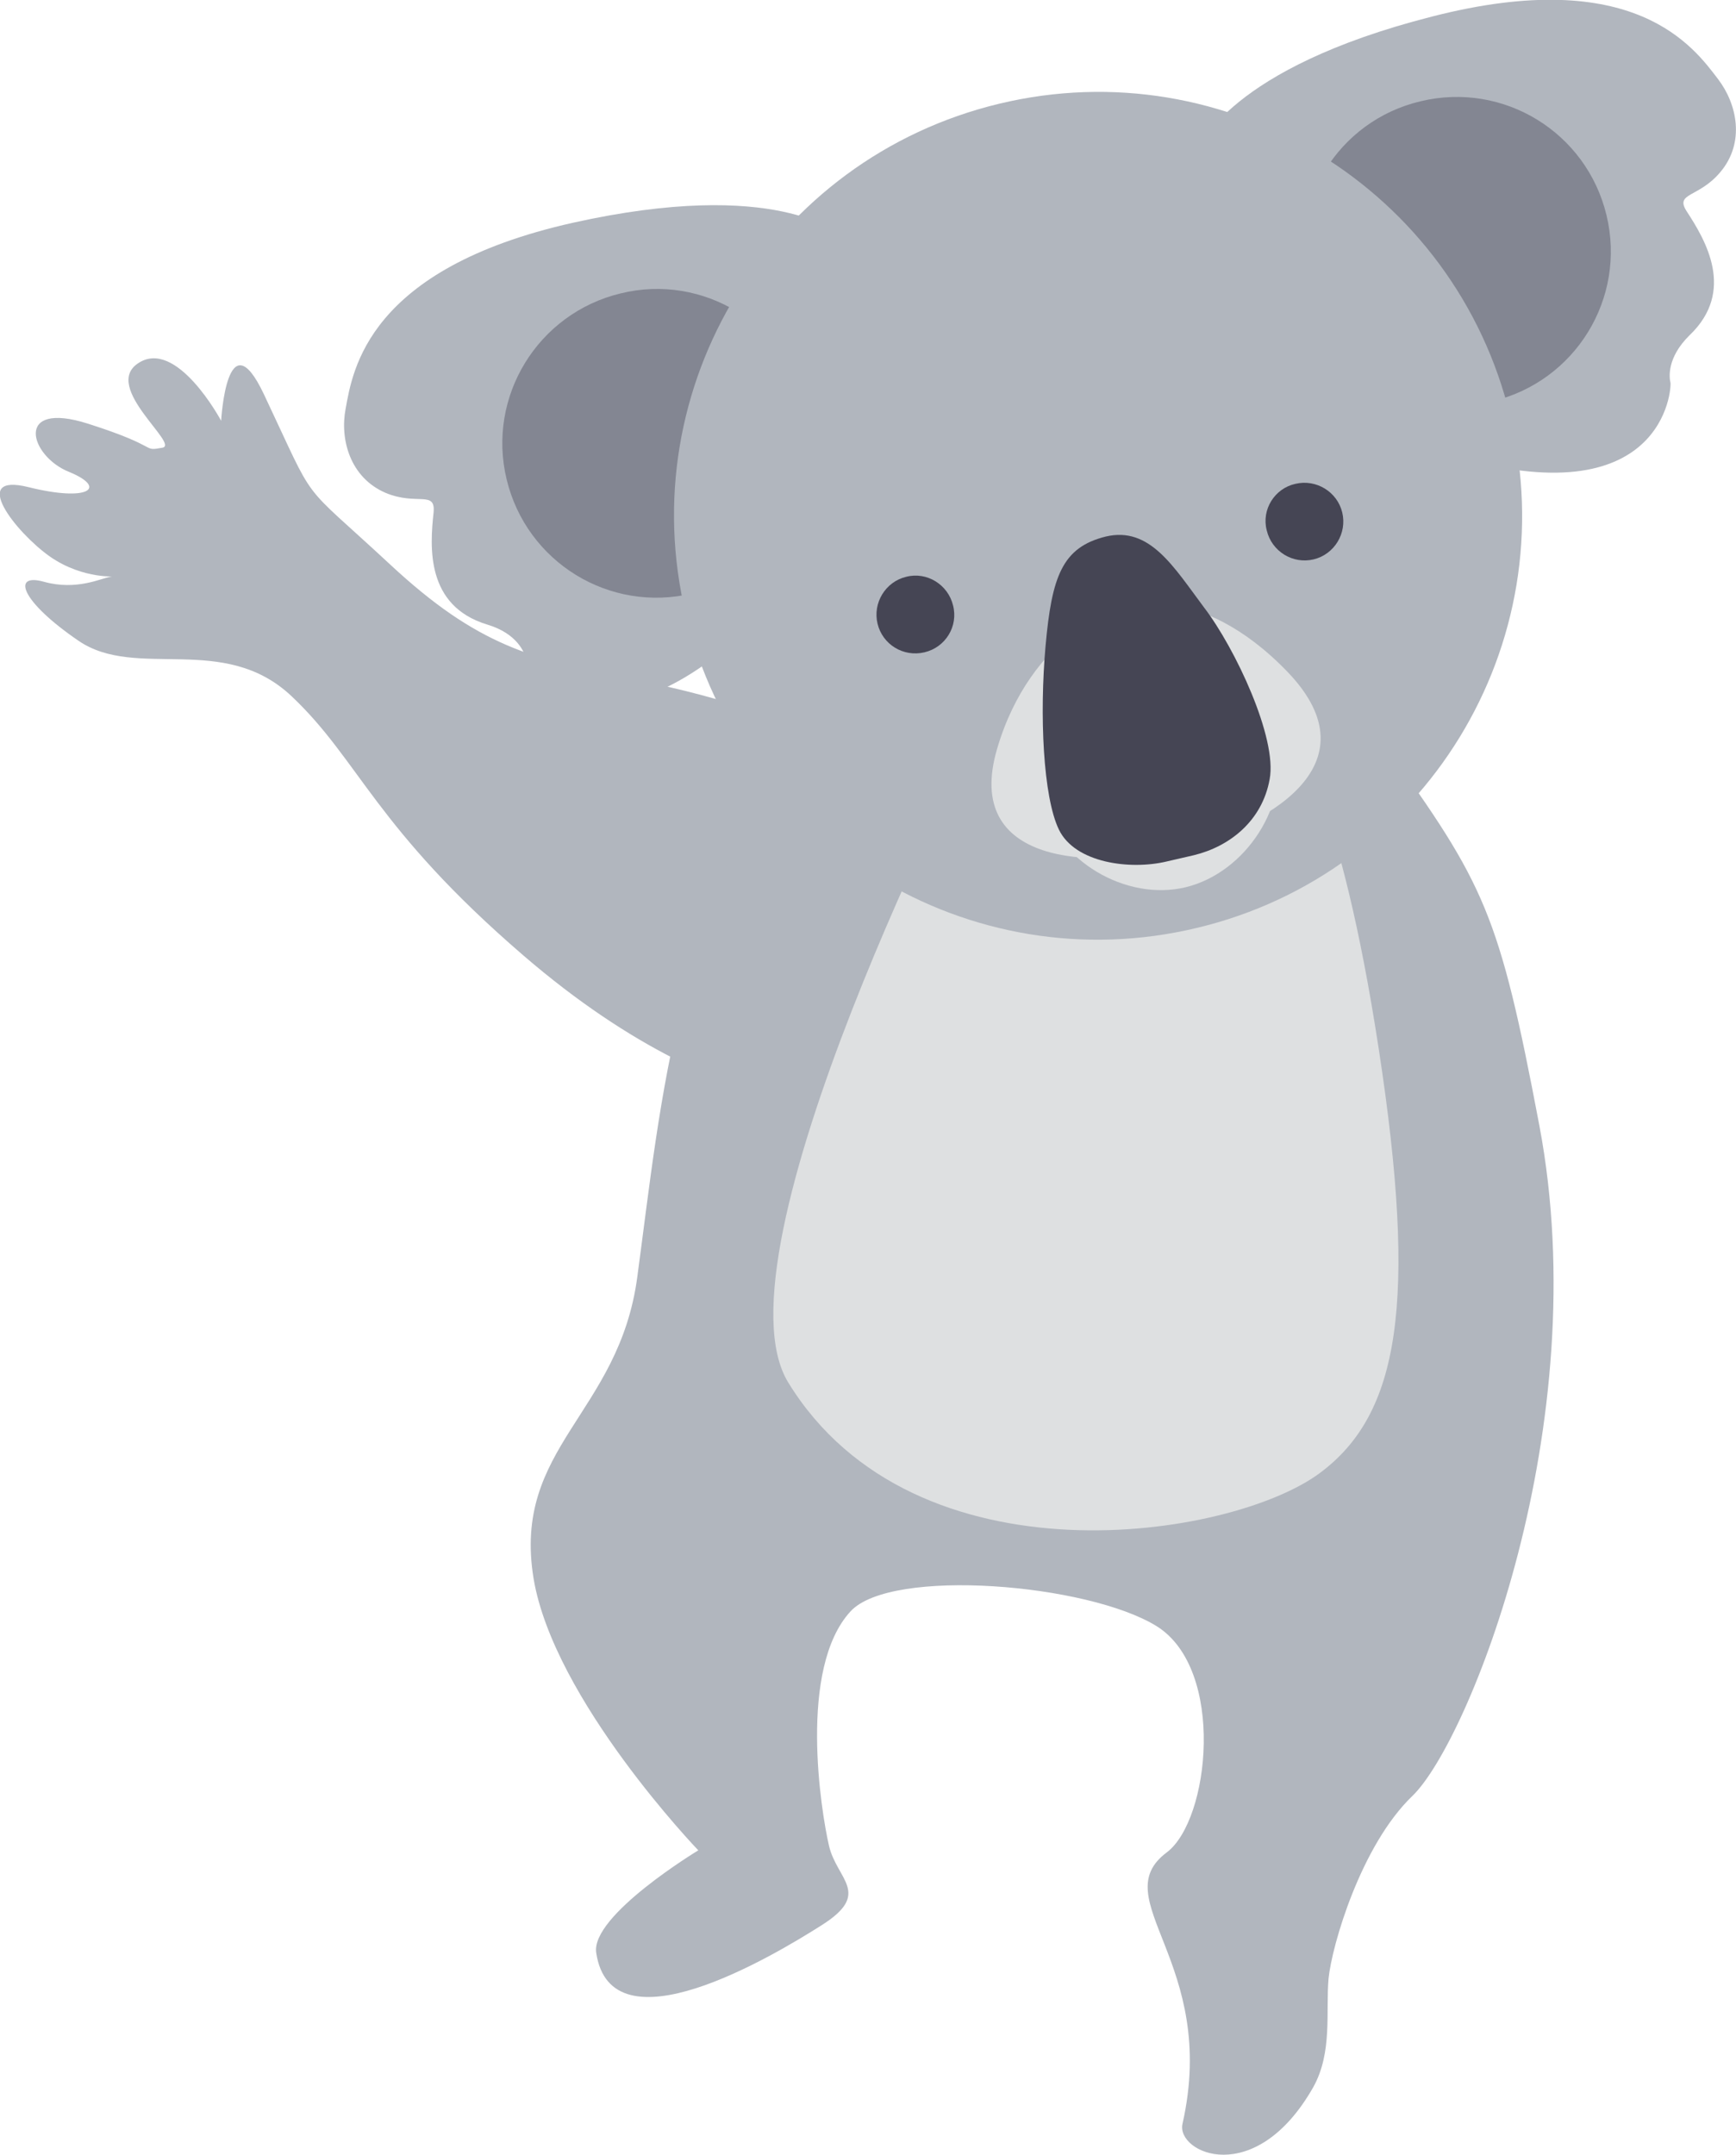
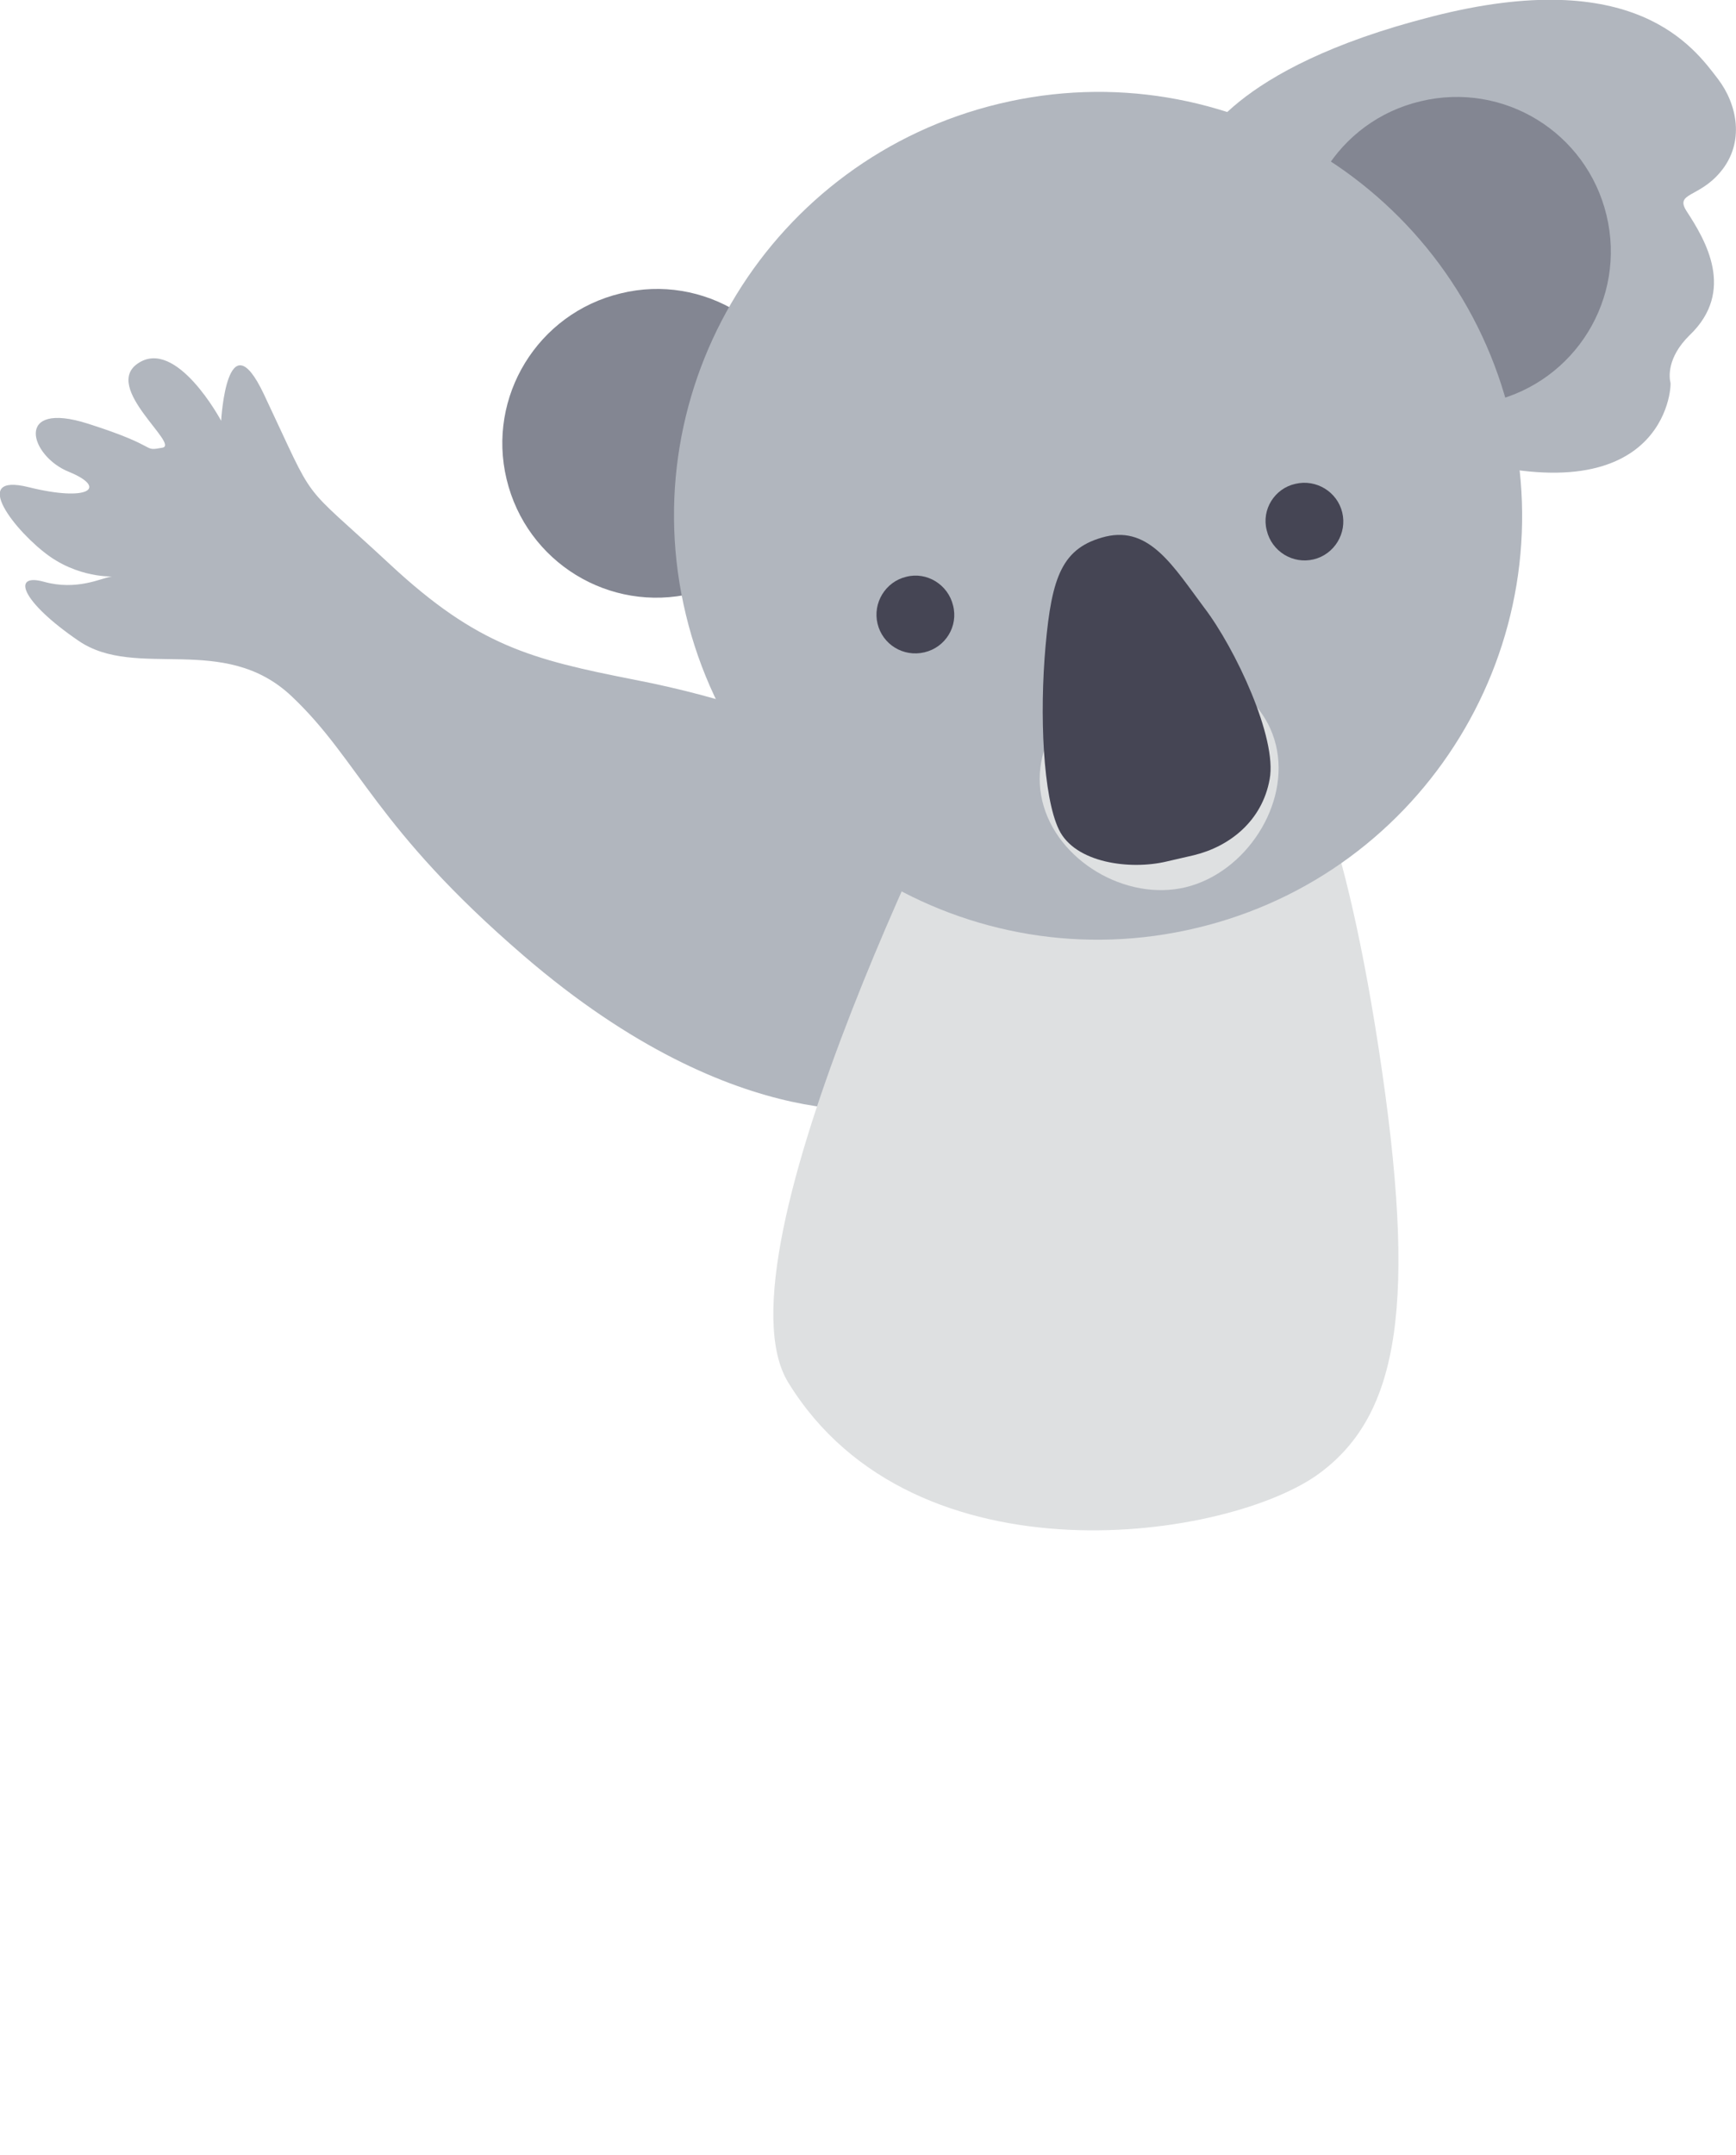
<svg xmlns="http://www.w3.org/2000/svg" viewBox="0 0 418.4 519.3">
  <style>.st0{fill:#b1b6be}.st1{fill:#838692}.st2{fill:#dee0e1}.st3{fill:#454554}</style>
  <path class="st0" d="M216.1 266.8s-37.4 8.7-89.9-36.5c-35.9-30.9-39.5-47-55.9-62.5s-37.4-3.8-51.4-13.4C5 144.9 2.7 138 10.6 140.2c7.9 2.2 13.9-.9 16-1.2 2.1-.3-6.3.9-14.6-4.9-8.2-5.8-19.6-20.3-5.1-16.7 14.4 3.6 19.2.2 9.7-3.7-9.5-3.8-13.3-17.3 4.6-11.6 17.9 5.7 12.8 6.7 17.9 5.8 4.4-.7-14.4-14.5-5.9-20.3 9.3-6.4 20.1 13.8 20.1 13.8s1.4-25.2 10.3-6.4c13.2 27.9 7.8 20 30.5 41.1 21 19.5 33.9 22.8 58.8 27.7 46.4 9 68.9 26.8 68.9 26.8 13.9 12.3 5.6 44.6-5.7 76.2M289.1 35.6s6.9-19.1 56-31.6c49-12.6 63.2 7.5 69 15.1 4.5 5.9 6.6 15.2.5 22.4-5.2 6.2-11 4.9-8.1 9.4 4.5 6.9 11.9 19.2.7 29.9-5.5 5.4-4.9 10.2-4.6 11.4.3 1.2-1.4 32.9-53 17.5-51.4-15.2-60.5-74.1-60.5-74.1" />
  <path class="st1" d="M387.2 51.9c4.8 20-7.5 40-27.5 44.8-20 4.8-40-7.5-44.8-27.5-4.8-20 7.5-40.1 27.5-44.8 20-4.8 40 7.5 44.8 27.5" />
-   <path class="st0" d="M333.8 179.7c24.1 33.5 27.5 40.3 37.2 91.5 13.7 72.4-17.1 148.6-30.6 161.6-12.4 11.9-19.4 36-20.2 44-.7 8 1 17.8-3.7 26.2-14 24.6-33.1 15.8-31.5 8.8 8.8-38.9-18.9-54.1-3.8-65.4 10.4-7.8 14.2-44.1-2.4-54.5-16.6-10.3-64-14.2-73.8-3.6-12.7 13.8-7.1 48.3-5.2 56.5 1.9 8.2 10.4 11.4-1.7 19.1-12.1 7.7-50.8 30.7-54.4 6.7-1.4-9 24.6-24.7 24.6-24.7s-34.8-36.2-39.7-65.5c-5.2-31.7 20.6-39.6 25-72.7 5.8-42.9 9.2-89.5 44.6-143.3 58.9-89.8 111.6-18.2 135.6 15.3" />
  <path class="st2" d="M312.1 179.4s10.8 12.1 20.2 73.4c9.4 61.4 4.9 87.9-14.1 102.1-21.3 16-97.7 27.9-128.2-21.7-19-30.8 42.6-152.2 51.6-168.4 9-16.1 70.5 14.6 70.5 14.6" />
-   <path class="st0" d="M202.2 56.5s-14.9-13.8-64.2-2.8C88.6 64.8 85 89.2 83.3 98.5c-1.4 7.3 1 16.6 9.7 20.3 7.5 3.1 12-.7 11.5 4.7-.9 8.3-1.9 22.5 12.9 27 7.4 2.2 9 6.9 9.3 8 .3 1.2 16.2 28.7 55.2-8.4 38.9-37 20.3-93.6 20.3-93.6" />
  <path class="st1" d="M122.1 115.5c4.8 20 24.8 32.3 44.8 27.5 20-4.8 32.3-24.9 27.5-44.9-4.8-19.9-24.9-32.3-44.8-27.4-20 4.8-32.3 24.9-27.5 44.8" />
  <path class="st0" d="M165.3 148.1c13.2 54.9 68.3 88.7 123.2 75.5 54.9-13.1 88.7-68.3 75.5-123.2-13.2-54.8-68.3-88.6-123.2-75.4-54.9 13.2-88.7 68.3-75.5 123.1" />
  <path class="st3" d="M305.3 127.8c1.2 5.1 6.3 8.2 11.3 7 5-1.2 8.1-6.3 6.9-11.3-1.2-5-6.3-8.1-11.3-6.9-5 1.1-8.2 6.2-6.9 11.2M211.5 150.3c1.2 5 6.2 8.1 11.3 6.9 5.1-1.2 8.2-6.3 6.9-11.3-1.2-5-6.3-8.2-11.3-6.9-5 1.2-8.1 6.3-6.9 11.3" />
  <path class="st2" d="M251.2 193c3.4 14.4 20.2 24.3 34.6 20.8 14.4-3.5 25.2-19.9 21.7-34.3-3.5-14.4-19.9-21.4-34.3-17.9-14.3 3.4-25.4 16.9-22 31.4" />
-   <path class="st2" d="M269.9 146s18.9-6.5 40.5 16c21.6 22.6-5.8 37.5-26.5 42.5-20.6 5-51.8 4-43.6-24 8.2-28 29.6-34.5 29.6-34.5" />
  <path class="st3" d="M252 155.6c1.5-16.7 4-23.7 14.5-26.3 10.6-2.5 16.3 7.2 23.7 17.1 7.5 9.8 17.7 31.5 15.8 41.4-1.8 10-9.6 16.2-18.3 18.3l-6.5 1.5c-8.8 2.1-22.1.4-26-7.7-3.8-7.9-4.7-27.6-3.2-44.3" />
</svg>